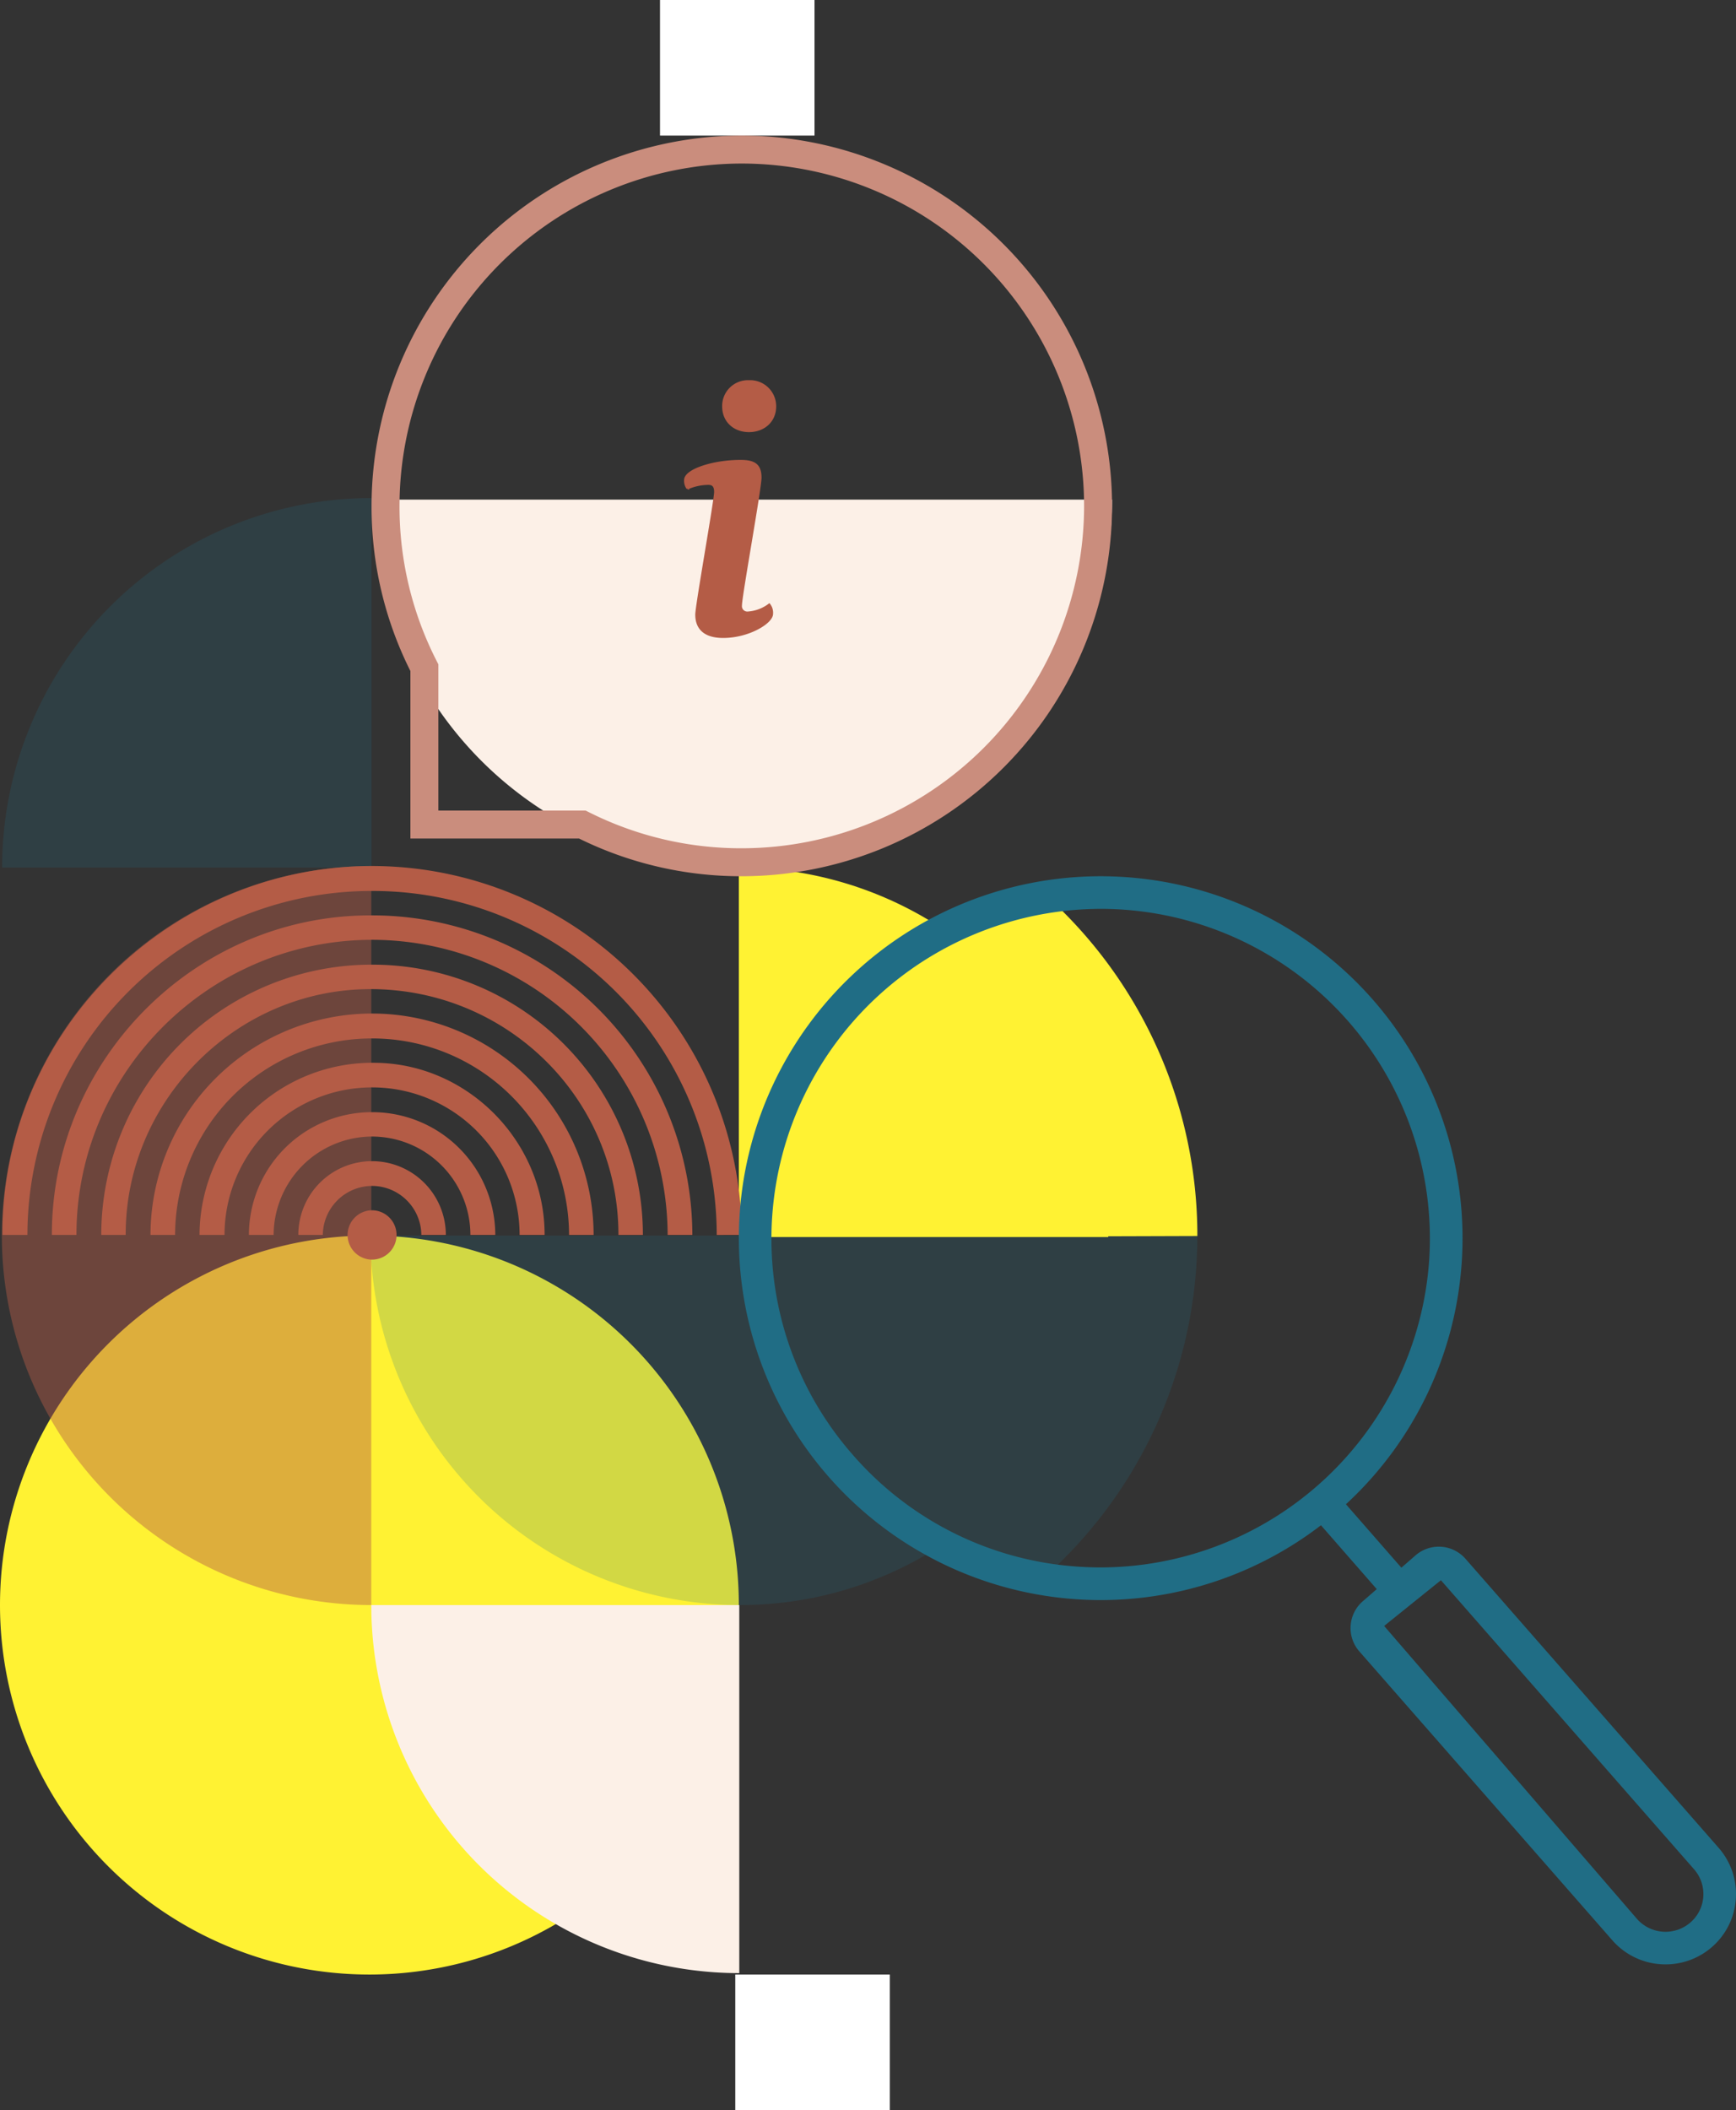
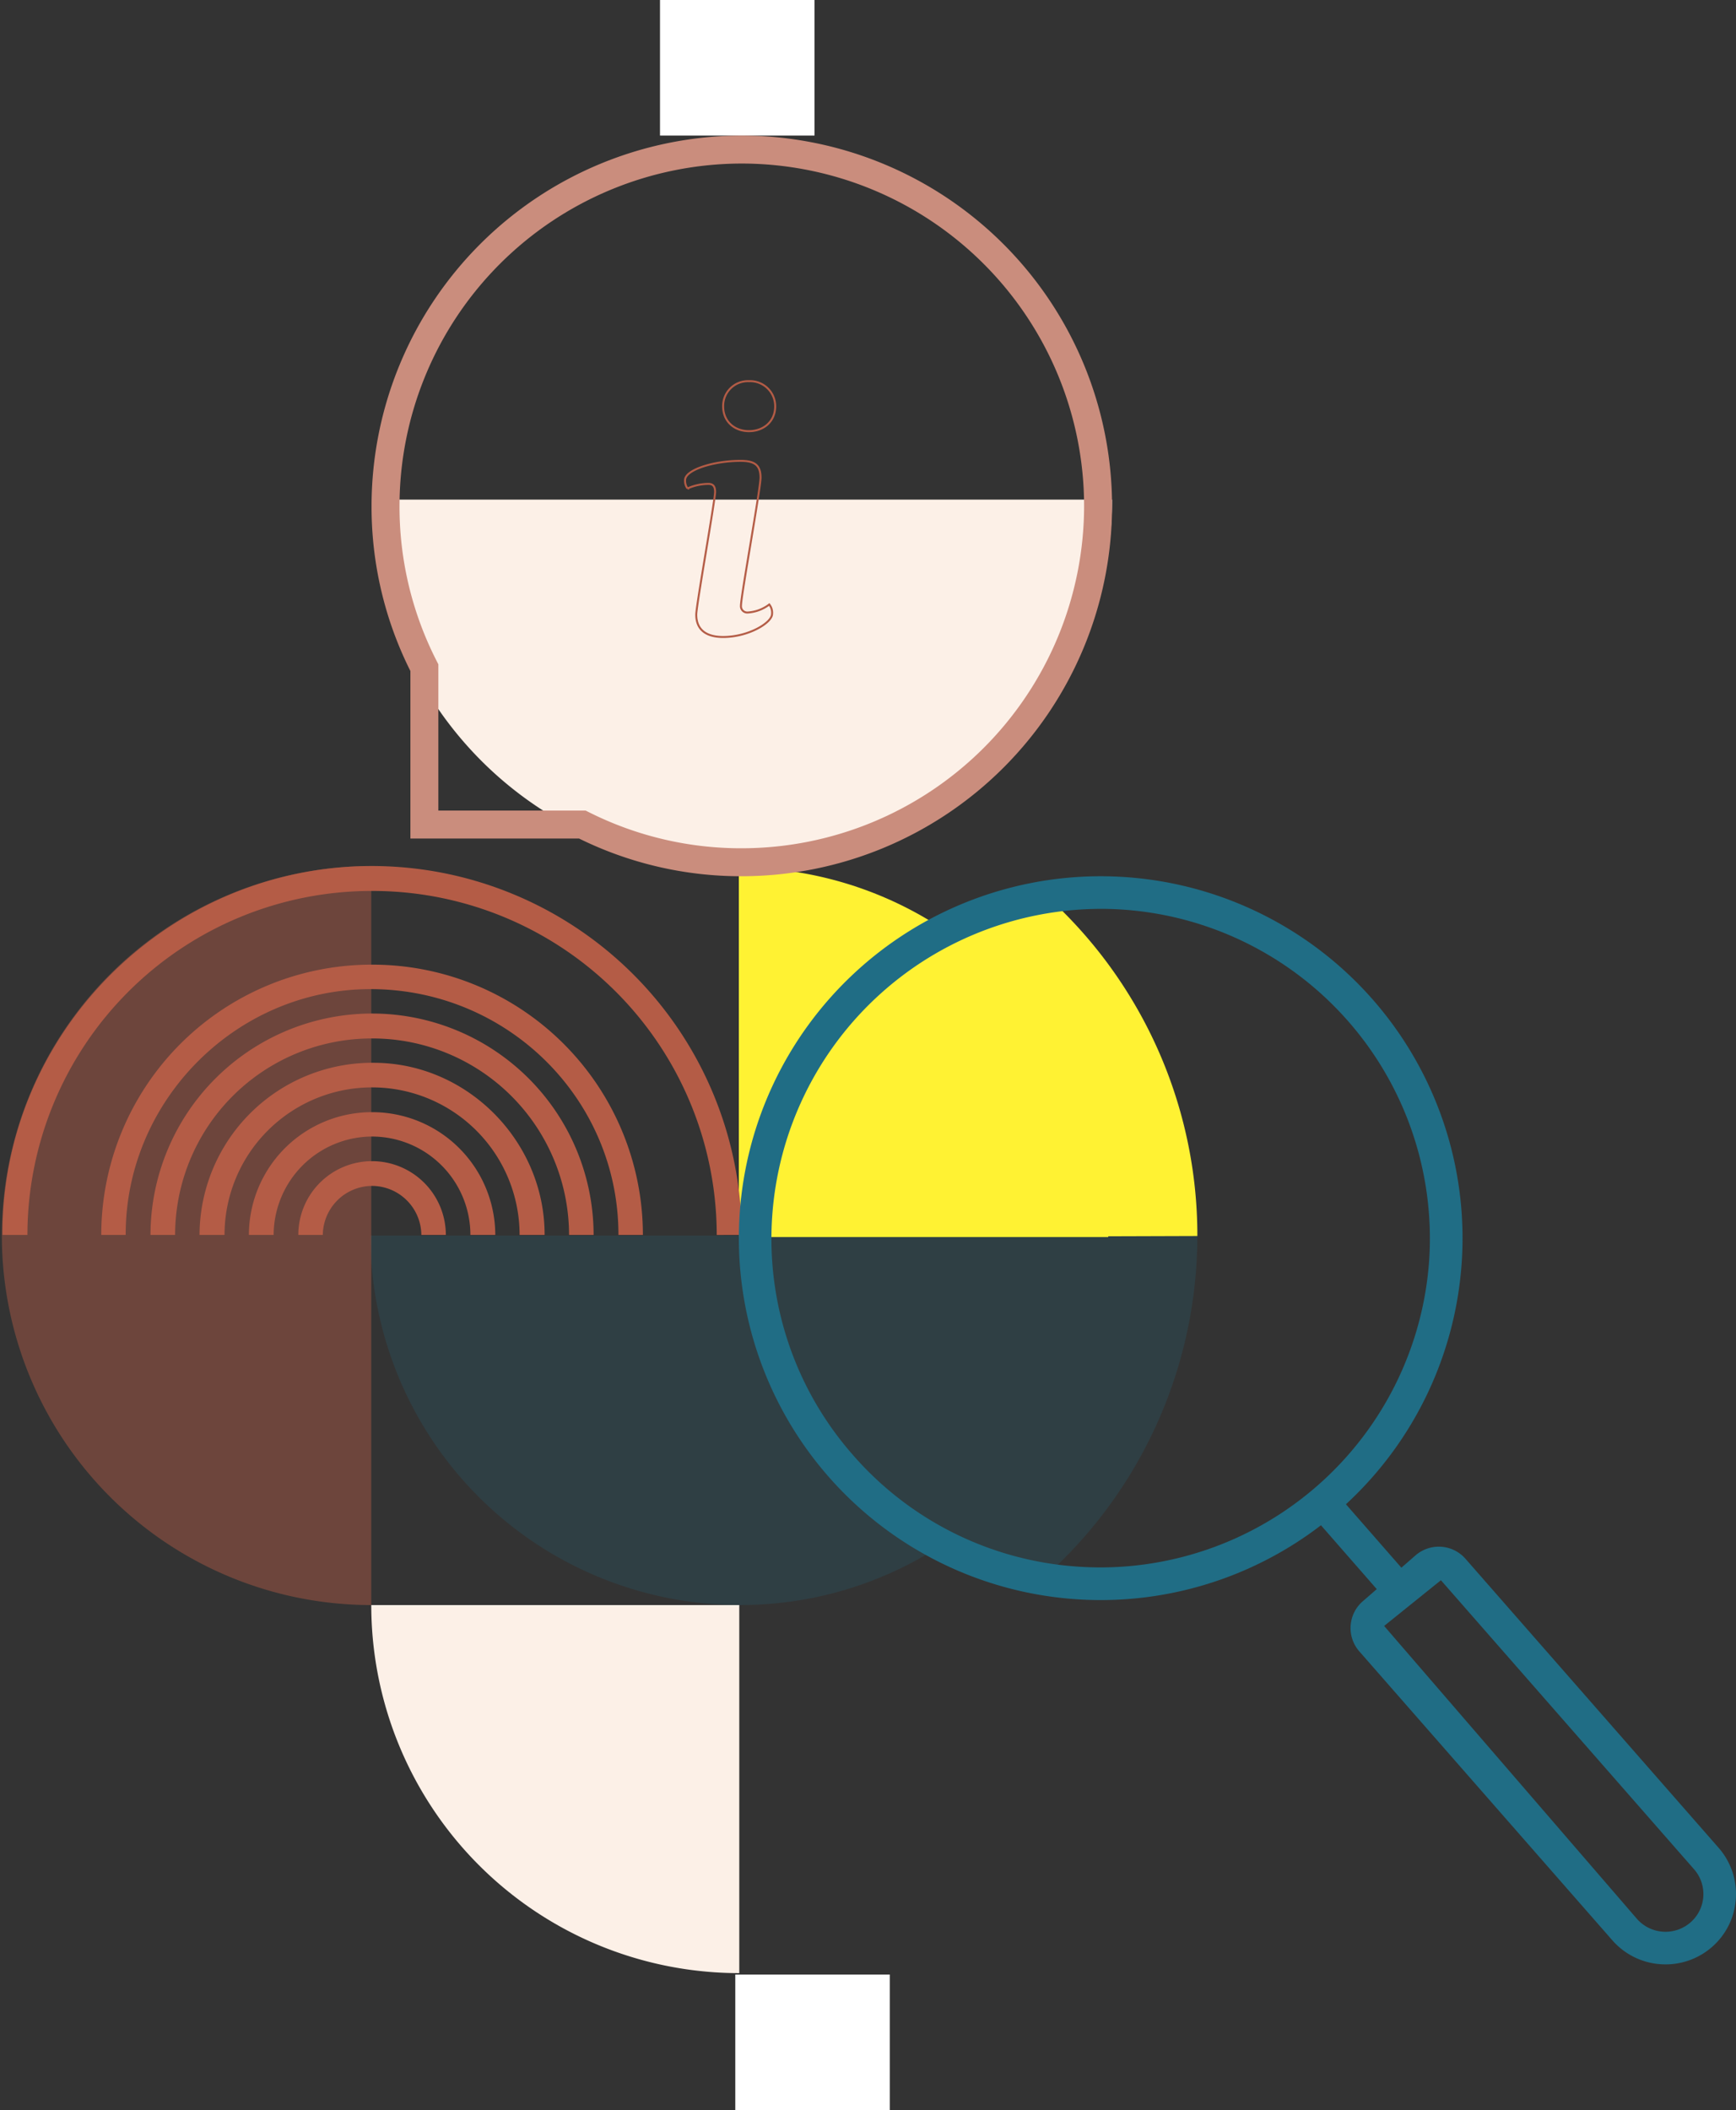
<svg xmlns="http://www.w3.org/2000/svg" id="Über_uns" data-name="Über uns" width="441.927" height="537.062" viewBox="0 0 441.927 537.062">
  <rect x="0" y="0" width="441.927" height="537.062" fill="#333333" stroke="none" />
  <defs>
    <clipPath id="clip-path">
      <rect id="Rectangle_1282" data-name="Rectangle 1282" width="441.927" height="537.062" fill="none" />
    </clipPath>
    <clipPath id="clip-path-3">
-       <rect id="Rectangle_1275" data-name="Rectangle 1275" width="108.274" height="126.063" fill="none" />
-     </clipPath>
+       </clipPath>
    <clipPath id="clip-path-4">
-       <rect id="Rectangle_1276" data-name="Rectangle 1276" width="220.107" height="202.317" fill="none" />
-     </clipPath>
+       </clipPath>
    <clipPath id="clip-path-5">
      <rect id="Rectangle_1277" data-name="Rectangle 1277" width="159.037" height="126.064" fill="none" />
    </clipPath>
    <clipPath id="clip-path-6">
      <rect id="Rectangle_1278" data-name="Rectangle 1278" width="127.031" height="121.577" fill="none" />
    </clipPath>
    <clipPath id="clip-path-7">
      <rect id="Rectangle_1279" data-name="Rectangle 1279" width="125.7" height="107.911" fill="none" />
    </clipPath>
    <clipPath id="clip-path-8">
      <rect id="Rectangle_1280" data-name="Rectangle 1280" width="126.064" height="202.316" fill="none" />
    </clipPath>
  </defs>
  <g id="illu_start_desktop" data-name="illu start / desktop" clip-path="url(#clip-path)">
    <rect id="Rectangle_1273" data-name="Rectangle 1273" width="39.334" height="34.507" transform="translate(168.014)" fill="#fff" />
    <rect id="Rectangle_1274" data-name="Rectangle 1274" width="39.334" height="34.507" transform="translate(187.177 502.555)" fill="#fff" />
    <g id="Group_8134" data-name="Group 8134">
      <g id="Group_8133" data-name="Group 8133" clip-path="url(#clip-path)">
        <g id="Group_8116" data-name="Group 8116" transform="translate(-1.239 110.753)" opacity="0.2">
          <g id="Group_8115" data-name="Group 8115">
            <g id="Group_8114" data-name="Group 8114" clip-path="url(#clip-path-3)">
              <path id="Path_5214" data-name="Path 5214" d="M86.522-933.184A94.044,94.044,0,0,0-7.521-839.141H86.522Z" transform="translate(9.299 949.194)" fill="#206d85" />
            </g>
          </g>
        </g>
        <g id="Group_8119" data-name="Group 8119" transform="translate(-16.011 302.017)" style="mix-blend-mode: multiply;isolation: isolate">
          <g id="Group_8118" data-name="Group 8118">
            <g id="Group_8117" data-name="Group 8117" clip-path="url(#clip-path-4)">
              <path id="Path_5215" data-name="Path 5215" d="M180.261-733.63a94.043,94.043,0,0,1-94.043,94.043A94.044,94.044,0,0,1-7.824-733.63a94.042,94.042,0,0,1,94.041-94.041,94.042,94.042,0,0,1,94.043,94.041" transform="translate(23.835 840.125)" fill="#fff233" />
            </g>
          </g>
        </g>
        <path id="Path_5216" data-name="Path 5216" d="M45.581-932.965a94.043,94.043,0,0,0,94.042,94.043,94.043,94.043,0,0,0,94.043-94.043Z" transform="translate(49.426 1060.118)" fill="#fcf0e7" />
        <g id="Group_8122" data-name="Group 8122" transform="translate(81.842 298.459)" opacity="0.2" style="mix-blend-mode: multiply;isolation: isolate">
          <g id="Group_8121" data-name="Group 8121">
            <g id="Group_8120" data-name="Group 8120" clip-path="url(#clip-path-5)">
              <path id="Path_5217" data-name="Path 5217" d="M45.181-827.671a94.043,94.043,0,0,0,94.041,94.043,93.6,93.6,0,0,0,50.764-14.865c-39.115-18.749-50.76-79.178-50.76-79.178Z" transform="translate(-32.727 843.683)" fill="#206d85" />
            </g>
          </g>
        </g>
        <g id="Group_8125" data-name="Group 8125" transform="translate(179.556 298.359)" opacity="0.2" style="mix-blend-mode: multiply;isolation: isolate">
          <g id="Group_8124" data-name="Group 8124">
            <g id="Group_8123" data-name="Group 8123" clip-path="url(#clip-path-6)">
              <path id="Path_5218" data-name="Path 5218" d="M173.148-739.952a116.445,116.445,0,0,0,39.757-87.754s-112.822-.048-112.62,0c-4.1,41.093,64.024,100.6,72.862,87.754" transform="translate(-87.654 843.738)" fill="#206d85" />
            </g>
          </g>
        </g>
        <g id="Group_8128" data-name="Group 8128" transform="translate(78.506 396.06)" style="mix-blend-mode: multiply;isolation: isolate">
          <g id="Group_8127" data-name="Group 8127">
            <g id="Group_8126" data-name="Group 8126" clip-path="url(#clip-path-7)">
              <path id="Path_5219" data-name="Path 5219" d="M45.305-774.809a93.678,93.678,0,0,0,93.679,93.678v-93.678Z" transform="translate(-29.295 787.262)" fill="#fcf0e7" />
            </g>
          </g>
        </g>
        <path id="Path_5220" data-name="Path 5220" d="M191.944-786.279A94.044,94.044,0,0,0,97.9-880.322v94.043Z" transform="translate(90.183 1101.127)" fill="#fff233" />
        <path id="Path_5221" data-name="Path 5221" d="M214.625-789.016A116.423,116.423,0,0,0,176.177-875.6c-14.182-11.816-77.31,46.519-78.276,86.588,0,.427,116.724,0,116.724,0" transform="translate(90.183 1103.596)" fill="#fff233" />
        <g id="Group_8131" data-name="Group 8131" transform="translate(-15.537 207.976)" opacity="0.45" style="mix-blend-mode: multiply;isolation: isolate">
          <g id="Group_8130" data-name="Group 8130">
            <g id="Group_8129" data-name="Group 8129" clip-path="url(#clip-path-8)">
              <path id="Path_5222" data-name="Path 5222" d="M86.485-880.534A94.043,94.043,0,0,0-7.558-786.493a94.043,94.043,0,0,0,94.043,94.043Z" transform="translate(23.567 892.986)" fill="#b45c46" />
            </g>
          </g>
        </g>
        <path id="Path_5223" data-name="Path 5223" d="M212.581-768.762,198.13-757.127l64.357,74.554a9.677,9.677,0,0,0,13.62.909,9.5,9.5,0,0,0,3.27-6.573,9.53,9.53,0,0,0-2.357-6.965Zm66.25,90.234h0Zm-9.066,7.536a17.926,17.926,0,0,1-13.527-6.109L191.815-750.65a8.963,8.963,0,0,1-2.211-6.531,8.975,8.975,0,0,1,3.065-6.207l3.579-3.113-15.111-17.29a4.151,4.151,0,0,1,.395-5.86,4.141,4.141,0,0,1,5.855.388l15.129,17.311,3.611-3.145a9.032,9.032,0,0,1,12.7.865l64.439,73.56a17.787,17.787,0,0,1,4.391,13,17.77,17.77,0,0,1-6.1,12.282,17.907,17.907,0,0,1-11.791,4.4" transform="translate(154.225 1170.957)" fill="#206d85" />
        <path id="Path_5224" data-name="Path 5224" d="M180.716-786.643l0-.1a94.207,94.207,0,0,0-94.079-93.8c-51.819,0-94.266,42.365-94.111,93.9h6.358l0-.052a87.632,87.632,0,0,1,87.673-87.5,87.621,87.621,0,0,1,87.8,87.555Z" transform="translate(8.098 1100.957)" fill="#b45c46" />
-         <path id="Path_5225" data-name="Path 5225" d="M162.646-792.145l0-.077a81.511,81.511,0,0,0-82.2-81.256C36.009-873.367-.465-836.666-.4-792.145H5.859c0-41.387,33.87-75.143,75.374-75.115a75.311,75.311,0,0,1,75.122,75.115Z" transform="translate(13.603 1106.459)" fill="#b45c46" />
        <path id="Path_5226" data-name="Path 5226" d="M144.549-797.636a68.833,68.833,0,0,0-68.714-68.792A68.81,68.81,0,0,0,6.666-797.746c0,.037,0,.073,0,.11h6.221c-.085-34.107,28.039-62.454,62.1-62.566,34.993-.116,63.373,27.923,63.336,62.566Z" transform="translate(19.111 1111.95)" fill="#b45c46" />
        <path id="Path_5227" data-name="Path 5227" d="M126.515-803.083a56.427,56.427,0,0,0-56.227-56.353,56.44,56.44,0,0,0-56.578,56.3l0,.05h6.269a50.048,50.048,0,0,1,50.243-50.006,50.075,50.075,0,0,1,50.04,50.006Z" transform="translate(24.599 1117.397)" fill="#b45c46" />
-         <path id="Path_5228" data-name="Path 5228" d="M108.575-808.573c.032-23.753-19.539-43.623-43.153-43.813A43.978,43.978,0,0,0,20.728-808.7c0,.041.005.082.005.123H27.1c0-.05-.007-.1-.007-.148A37.562,37.562,0,0,1,64.744-846.13a37.556,37.556,0,0,1,37.462,37.557Z" transform="translate(30.065 1122.888)" fill="#b45c46" />
+         <path id="Path_5228" data-name="Path 5228" d="M108.575-808.573c.032-23.753-19.539-43.623-43.153-43.813A43.978,43.978,0,0,0,20.728-808.7c0,.041.005.082.005.123H27.1c0-.05-.007-.1-.007-.148A37.562,37.562,0,0,1,64.744-846.13a37.556,37.556,0,0,1,37.462,37.557" transform="translate(30.065 1122.888)" fill="#b45c46" />
        <path id="Path_5229" data-name="Path 5229" d="M90.516-814.076a31.317,31.317,0,0,0-31.239-31.248,31.292,31.292,0,0,0-31.485,31.248h6.3l0-.023a25.137,25.137,0,0,1,24.789-25.02,25.067,25.067,0,0,1,25.3,24.954c0,.03-.005.059-.005.089Z" transform="translate(35.568 1128.39)" fill="#b45c46" />
        <path id="Path_5230" data-name="Path 5230" d="M72.418-819.535a18.8,18.8,0,0,0-18.854-18.781,18.769,18.769,0,0,0-18.7,18.781H41.1a12.6,12.6,0,0,1,12.5-12.48,12.592,12.592,0,0,1,12.583,12.442l0,.038Z" transform="translate(41.078 1133.849)" fill="#b45c46" />
-         <path id="Path_5231" data-name="Path 5231" d="M54.379-825.008a6.264,6.264,0,0,1-6.228,6.281A6.27,6.27,0,0,1,41.914-825a6.282,6.282,0,0,1,6.232-6.287,6.284,6.284,0,0,1,6.234,6.282" transform="translate(46.569 1139.323)" fill="#b45c46" />
        <g id="Group_8132" data-name="Group 8132" transform="translate(94.584 34.508)">
          <path id="Path_5232" data-name="Path 5232" d="M139.6-796.532a93.257,93.257,0,0,1-41.436-9.6H55.232v-42.635a93.229,93.229,0,0,1-9.889-42.02A94.36,94.36,0,0,1,139.6-985.042a94.36,94.36,0,0,1,94.253,94.255A94.361,94.361,0,0,1,139.6-796.532Zm-77.25-16.716H99.837l.753.377a86.232,86.232,0,0,0,39.008,9.222,87.237,87.237,0,0,0,87.137-87.139A87.237,87.237,0,0,0,139.6-977.926a87.237,87.237,0,0,0-87.139,87.139,86.2,86.2,0,0,0,9.5,39.556l.39.762Z" transform="translate(-45.343 985.042)" fill="#ca8d7d" />
        </g>
-         <path id="Path_5233" data-name="Path 5233" d="M99.9-943.5c0,3.914,2.935,6.316,6.582,6.316s6.671-2.4,6.671-6.316a6.385,6.385,0,0,0-6.671-6.4,6.311,6.311,0,0,0-6.582,6.4m-9.073,20.9a13.147,13.147,0,0,1,5.337-1.156c1.245,0,1.69.711,1.69,2.046,0,2.135-4.8,28.909-4.8,31.222,0,3.825,2.491,5.693,6.849,5.693,6.493,0,12.453-3.647,12.453-5.871a3.359,3.359,0,0,0-.712-2.4,10.1,10.1,0,0,1-5.515,2.046,1.613,1.613,0,0,1-1.69-1.779c0-2.4,4.981-29.709,4.981-32.556,0-3.2-1.512-4.269-5.07-4.269-6.938,0-14.143,2.313-14.143,4.892a3.305,3.305,0,0,0,.623,2.135" transform="translate(84.187 1046.919)" fill="#b45c46" />
        <path id="Path_5234" data-name="Path 5234" d="M99.9-943.5c0,3.914,2.935,6.316,6.582,6.316s6.671-2.4,6.671-6.316a6.385,6.385,0,0,0-6.671-6.4A6.311,6.311,0,0,0,99.9-943.5Zm-9.073,20.9a13.147,13.147,0,0,1,5.337-1.156c1.245,0,1.69.711,1.69,2.046,0,2.135-4.8,28.909-4.8,31.222,0,3.825,2.491,5.693,6.849,5.693,6.493,0,12.453-3.647,12.453-5.871a3.359,3.359,0,0,0-.712-2.4,10.1,10.1,0,0,1-5.515,2.046,1.613,1.613,0,0,1-1.69-1.779c0-2.4,4.981-29.709,4.981-32.556,0-3.2-1.512-4.269-5.07-4.269-6.938,0-14.143,2.313-14.143,4.892A3.305,3.305,0,0,0,90.827-922.6Z" transform="translate(84.187 1046.919)" fill="none" stroke="#b45c46" stroke-width="0.5" />
        <path id="Path_5235" data-name="Path 5235" d="M189.928-879.078a92.13,92.13,0,0,0-91.812,85.9A92.11,92.11,0,0,0,183.8-695.062c2.119.144,4.216.213,6.31.213a92.122,92.122,0,0,0,91.807-85.9,92.109,92.109,0,0,0-85.68-98.117c-2.119-.142-4.218-.213-6.31-.213m.005,8.3h0c1.905,0,3.814.064,5.744.194a83.9,83.9,0,0,1,77.956,89.272,83.993,83.993,0,0,1-83.522,78.155c-1.907,0-3.819-.064-5.75-.194a83.267,83.267,0,0,1-57.471-28.491A83.26,83.26,0,0,1,106.4-792.619a84,84,0,0,1,83.533-78.155" transform="translate(90.184 1102.096)" fill="#206d85" />
      </g>
    </g>
  </g>
</svg>